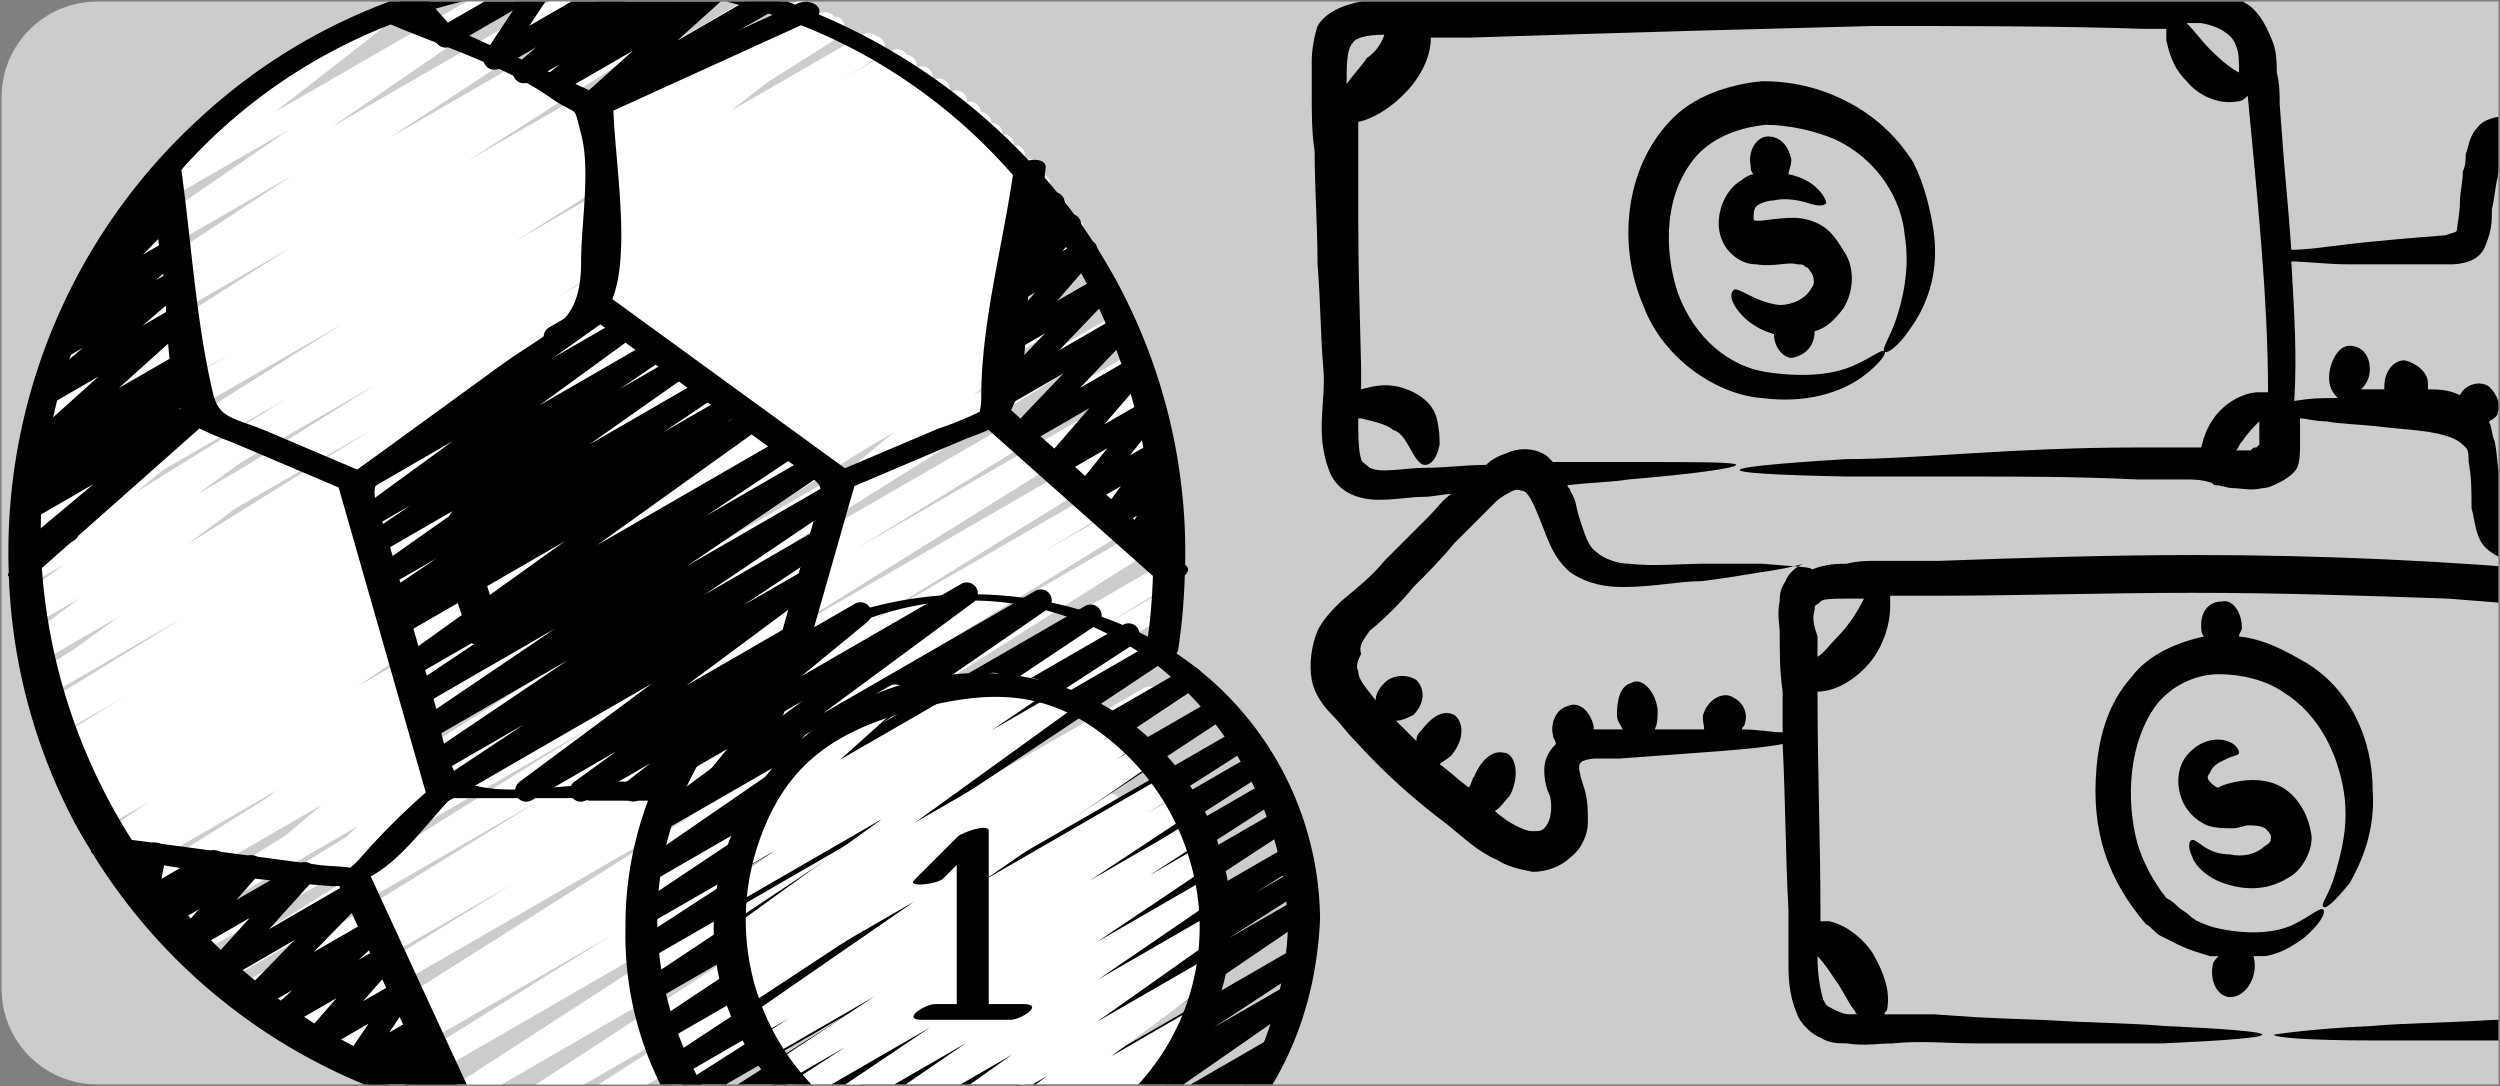
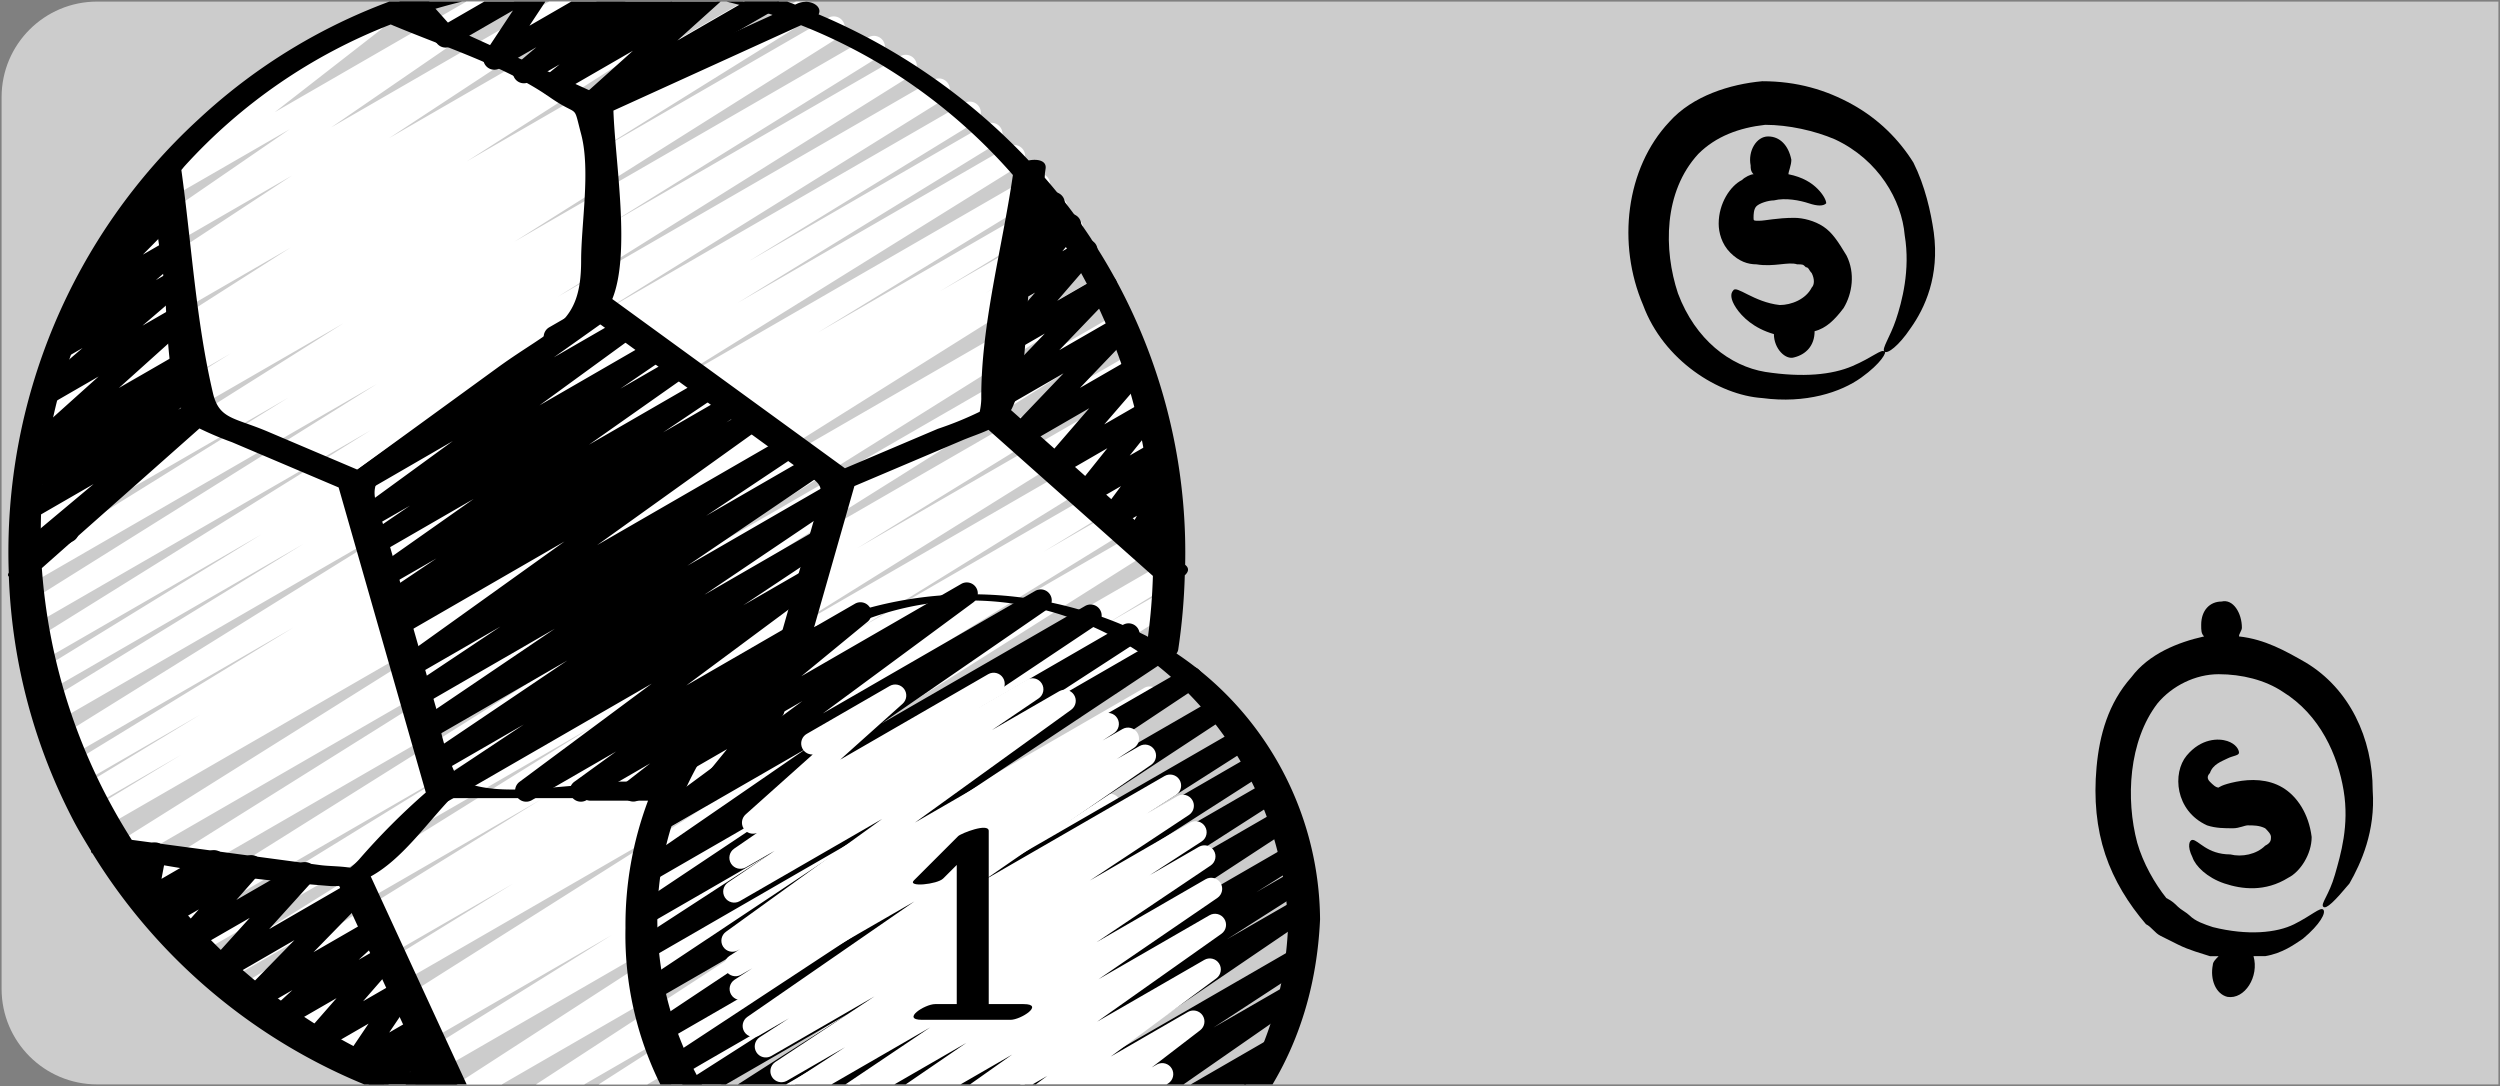
<svg xmlns="http://www.w3.org/2000/svg" fill="none" viewBox="0 0 785 341">
  <rect x="0" y="0" width="785" height="341" fill="#808080" stroke="none" />
  <g clip-path="url(#a)">
    <path fill="#fff" fill-opacity=".6" d="M.5 30.5c0-16.569 13.431-30 30-30h754v340h-754c-16.569 0-30-13.431-30-30v-280Z" />
    <g clip-path="url(#b)">
      <path fill="#fff" d="M177.128 355.066c-1.543.003-2.902-1.013-3.337-2.489-.435-1.48.159-3.067 1.457-3.899l53.461-34.3-66.764 38.545c-1.626.921-3.689.394-4.667-1.197-.981-1.591-.524-3.674 1.032-4.705l93.357-60.859-108.75 62.805c-1.619.882-3.648.336-4.61-1.238-.965-1.575-.524-3.626.997-4.671l109.734-71.078-123.348 71.218c-1.629.883-3.667.327-4.623-1.261-.956-1.59-.492-3.651 1.051-4.676l69.977-43.657-77.835 44.962c-1.639.904-3.702.346-4.658-1.264-.959-1.61-.464-3.686 1.114-4.696l22.117-13.532-26.549 15.329c-1.632.895-3.676.346-4.638-1.244-.963-1.591-.499-3.658 1.05-4.687l117.434-74.288-126.927 73.282c-1.635.889-3.68.327-4.632-1.27-.953-1.597-.476-3.661 1.079-4.68l71.441-44.044-76.073 43.891c-1.648.978-3.775.439-4.753-1.209-.981-1.648-.438-3.775 1.21-4.756l39.728-24.276-43.259 24.971c-1.638.921-3.715.371-4.68-1.241-.965-1.617-.467-3.706 1.121-4.712l95.453-59.093-100.571 58.061c-1.635.898-3.686.346-4.648-1.254-.959-1.6-.479-3.674 1.083-4.69l120.38-75.047-125.345 72.371c-1.645.978-3.775.441-4.756-1.203-.978-1.648-.441-3.776 1.203-4.757l90.243-55.568-93.897 54.209c-1.632.915-3.699.369-4.664-1.235-.968-1.603-.486-3.686 1.086-4.702l141.145-88.563-145.577 84.048c-1.629.883-3.667.327-4.623-1.263-.956-1.588-.492-3.648 1.051-4.674l141.062-88.392-145.085 83.76c-1.641.987-3.772.457-4.763-1.184-.987-1.642-.457-3.772 1.184-4.763l145.653-91.408-148.65 85.804c-1.645.918-3.718.356-4.674-1.267-.956-1.619-.445-3.708 1.149-4.705l29.054-17.615L27.9 253.746c-1.648.974-3.775.428-4.75-1.223-.975-1.648-.429-3.775 1.219-4.75l38.538-23.402-38.579 22.272c-1.638.905-3.699.346-4.658-1.26-.956-1.61-.464-3.69 1.114-4.699l71.364-43.66-71.307 41.164c-1.635.902-3.689.346-4.648-1.254-.959-1.6-.483-3.673 1.083-4.689l120.266-74.819-120.189 69.396c-1.645.978-3.775.441-4.756-1.204-.981-1.647-.441-3.775 1.203-4.756l81.483-50.076-80.803 46.638c-1.635.886-3.677.324-4.629-1.273-.953-1.598-.476-3.661 1.079-4.68l71.196-43.695-69.602 40.186c-1.638.943-3.731.403-4.705-1.219-.972-1.619-.47-3.721 1.133-4.724L116.52 135.033 10.99 195.954c-1.632.918-3.696.372-4.664-1.235-.965-1.603-.486-3.683 1.086-4.702l111.01-69.504L9.396 183.458c-1.645.99-3.778.46-4.769-1.185-.991-1.641-.46-3.778 1.184-4.765l84.722-52.645-81.15 46.866c-1.626.848-3.629.286-4.575-1.286-.946-1.568-.508-3.603 1.003-4.645l102.082-64.316-97.479 56.277c-1.641.988-3.775.454-4.763-1.187-.984-1.645-.451-3.775 1.191-4.763l65.621-40.846-60.842 35.125c-1.632.87-3.658.308-4.61-1.28-.949-1.587-.486-3.638 1.054-4.664l36.192-22.39-30.188 17.422c-1.632.933-3.712.396-4.686-1.213-.975-1.61-.489-3.702 1.095-4.715l80.781-51.527-73.346 42.364c-1.635.898-3.689.346-4.648-1.254-.959-1.601-.483-3.674 1.083-4.69l11.179-6.937-3.467 1.978c-1.622.924-3.686.394-4.667-1.197-.978-1.591-.524-3.67 1.032-4.705l73.237-48.149-60.795 35.128c-1.607.886-3.626.365-4.604-1.184-.981-1.553-.581-3.597.908-4.667l63.811-43.843-44.688 25.762c-1.578.911-3.594.448-4.613-1.064-1.019-1.511-.695-3.553.743-4.674L79.878 31.458c-1.473-.191-2.664-1.302-2.956-2.759-.292-1.457.378-2.94 1.667-3.686l37.188-21.501c1.578-.911 3.594-.448 4.614 1.064 1.019 1.511.695 3.553-.743 4.674L86.266 35.224l77.787-44.888c1.61-.921 3.664-.41 4.655 1.159.99 1.572.568 3.645-.959 4.702l-63.767 43.812 87.751-50.666c1.629-.975 3.737-.46 4.734 1.156.997 1.616.511 3.731-1.093 4.747l-73.228 48.142 90.431-52.206c1.632-.899 3.686-.346 4.645 1.254.962 1.6.482 3.674-1.08 4.689l-11.23 6.937 18.726-10.82c1.629-.911 3.686-.368 4.655 1.226.971 1.597.505 3.67-1.054 4.699L146.534 50.692l92.439-53.372c1.632-.873 3.661-.311 4.611 1.276.949 1.587.485 3.642-1.051 4.667L206.106 25.797 249.584.696c1.645-.984 3.775-.451 4.763 1.191.987 1.645.454 3.775-1.191 4.763l-65.487 40.761L260.1 5.595c1.635-.917 3.699-.368 4.667 1.235.965 1.603.486 3.683-1.089 4.702L161.485 75.917 272.73 11.691c1.635-.902 3.689-.346 4.648 1.254.959 1.6.483 3.674-1.083 4.689l-84.604 52.568L282.62 17.704c1.642-.988 3.775-.46 4.763 1.181.987 1.641.46 3.775-1.182 4.762L175.172 93.158l117.951-68.094c1.632-.902 3.686-.346 4.645 1.254.962 1.6.483 3.67-1.08 4.689L189.18 97.952l113.557-65.557a3.461 3.461 0 0 1 3.467-.048c1.079.603 1.759 1.74 1.775 2.978a3.471 3.471 0 0 1-1.693 3.026l-71.113 43.64 74.374-42.939c1.645-.981 3.772-.441 4.753 1.203.981 1.645.441 3.775-1.203 4.753l-81.578 50.149L316.65 46.009c1.641-.984 3.772-.451 4.756 1.194.984 1.641.451 3.772-1.191 4.756l-120.326 74.854 124.679-71.981c1.642-.908 3.702-.349 4.661 1.26.956 1.61.464 3.689-1.114 4.696l-71.336 43.64 73.317-42.307c1.641-.892 3.692-.327 4.642 1.28.952 1.607.46 3.677-1.112 4.683l-38.528 23.403 39.84-23c1.641-.892 3.692-.327 4.641 1.28.95 1.607.461 3.677-1.111 4.686l-29.13 17.65 29.679-17.129c1.639-.946 3.731-.403 4.706 1.216.971 1.622.47 3.724-1.134 4.728L196.978 172.304l148.516-85.741c1.636-.914 3.699-.368 4.668 1.235.965 1.603.485 3.686-1.089 4.702L208.116 180.835l142.982-82.537c1.642-.988 3.775-.457 4.763 1.184.987 1.642.457 3.772-1.184 4.76L213.45 192.827l142.385-82.197c1.632-.861 3.655-.292 4.598 1.295.943 1.584.482 3.632-1.051 4.658l-90.278 55.597 89.894-51.902c1.635-.898 3.689-.346 4.648 1.255.959 1.6.482 3.673-1.083 4.689l-120.405 75.095 119.532-69.005c1.635-.899 3.686-.346 4.648 1.254.959 1.6.48 3.673-1.082 4.689l-95.32 59.011 94.056-54.293c1.638-.908 3.702-.349 4.661 1.261.955 1.609.463 3.689-1.115 4.696l-39.957 24.387 37.071-21.397c1.639-.924 3.715-.371 4.677 1.242.965 1.613.47 3.702-1.117 4.708l-71.311 43.974 68.513-39.535c1.632-.933 3.712-.394 4.687 1.216.974 1.607.489 3.699-1.093 4.715l-117.446 74.257 114.221-65.942c1.638-.905 3.702-.346 4.657 1.264.959 1.61.464 3.686-1.114 4.696l-22.193 13.56 17.583-10.1c1.635-.946 3.73-.403 4.702 1.22.975 1.619.47 3.721-1.13 4.724L298.4 235.477l64.928-37.487c1.626-.928 3.696-.394 4.674 1.203.978 1.6.508 3.686-1.061 4.712L257.188 274.97l102.083-58.956c1.625-.946 3.711-.422 4.699 1.184.984 1.604.508 3.702-1.073 4.725l-93.329 60.829 83.731-48.336c1.635-1 3.768-.482 4.768 1.153.997 1.638.48 3.772-1.155 4.769L303.4 274.685l43.383-25.038c1.617-.883 3.639-.35 4.611 1.213.968 1.562.552 3.61-.953 4.667l-59.156 39.535 43.5-25.162c1.607-.911 3.645-.406 4.636 1.149.993 1.559.593 3.62-.912 4.69l-38.874 27.051 16.646-9.586c1.648-.863 3.68-.273 4.61 1.337.931 1.61.426 3.664-1.143 4.661l-87.537 50.549c-1.604.889-3.62.375-4.604-1.172-.984-1.546-.597-3.59.886-4.667l38.843-27.051-64.907 37.456c-1.616.879-3.638.349-4.607-1.213-.971-1.565-.555-3.613.953-4.671l59.175-39.535-79.089 45.701c-.527.305-1.127.467-1.733.467Z" />
-       <path fill="#fff" d="M101.15 278.057c-1.422-.004-2.699-.874-3.219-2.198a3.463 3.463 0 0 1 .854-3.803l13.471-12.56-27.267 15.738c-1.553.873-3.518.425-4.54-1.035-1.022-1.461-.771-3.458.581-4.62l20.114-16.91-34.798 20.117c-1.581.905-3.594.435-4.607-1.079-1.016-1.515-.683-3.556.759-4.671l24.6-18.958-38.687 22.292c-1.61.956-3.689.463-4.696-1.118-1.006-1.581-.575-3.673.972-4.727l15.951-11.176-25.517 14.748c-1.61.904-3.651.387-4.636-1.182-.984-1.565-.565-3.629.953-4.686l15.634-10.661-15.7 9.064c-1.6.918-3.635.426-4.639-1.121-1-1.546-.619-3.606.87-4.689l38.351-27.778-39.897 23.025c-1.616.908-3.661.381-4.639-1.191-.981-1.574-.549-3.638.978-4.689l5.89-3.928-5.55 3.204c-1.594.914-3.619.429-4.626-1.108-1.003-1.534-.641-3.588.832-4.683l45.542-33.576-45.958 26.53c-1.597.918-3.635.426-4.636-1.12-1.003-1.55-.622-3.607.87-4.693l41.932-30.391-41.862 24.149c-1.6.934-3.645.448-4.655-1.102-1.01-1.549-.625-3.619.873-4.702l39.249-28.645-38.036 21.965c-1.584.908-3.604.432-4.613-1.095-1.01-1.524-.664-3.569.794-4.674l35.211-26.587-33.118 19.129c-1.591.898-3.61.406-4.61-1.127-.997-1.531-.635-3.575.832-4.671l19.418-14.233-16.805 9.677c-1.556.892-3.537.448-4.566-1.022-1.029-1.47-.765-3.483.606-4.639L52.814 137.02c-.238-1.425.432-2.854 1.686-3.578l8.484-4.855c1.556-.892 3.537-.45 4.566 1.023 1.029 1.47.765 3.48-.606 4.638l-26.829 22.527 37.801-21.812c1.591-.892 3.6-.4 4.597 1.127 1 1.524.644 3.562-.81 4.664l-19.421 14.23L88.882 139.63c1.587-.93 3.626-.46 4.642 1.073 1.019 1.534.66 3.597-.813 4.696l-35.195 26.565 45.53-26.286c1.597-.933 3.645-.447 4.651 1.102 1.01 1.55.625 3.62-.873 4.702l-39.284 28.661 43.64-25.2c1.597-.918 3.635-.422 4.635 1.124 1.004 1.546.623 3.607-.869 4.689l-41.955 30.407 41.713-24.06c1.591-.911 3.62-.425 4.623 1.108 1.006 1.534.641 3.588-.829 4.683l-45.52 33.563 45.478-26.254c1.619-.92 3.677-.397 4.661 1.188.981 1.581.537 3.66-1.007 4.702l-5.848 3.899 4.296-2.477c1.597-.917 3.632-.425 4.635 1.121 1.001 1.546.62 3.607-.87 4.693l-38.357 27.784 37.942-21.904c1.612-.908 3.651-.388 4.635 1.178.984 1.568.565 3.632-.952 4.689l-15.663 10.668 14.329-8.268c1.607-.911 3.645-.403 4.635 1.153.994 1.556.594 3.616-.911 4.686l-15.973 11.189 14.706-8.496c1.578-.908 3.595-.435 4.607 1.079 1.013 1.515.683 3.553-.758 4.671l-24.588 18.948 23.867-13.808c1.556-.892 3.537-.451 4.565 1.019 1.029 1.47.766 3.483-.606 4.639l-20.114 16.903 19.422-11.201c1.53-.902 3.492-.502 4.55.927 1.054 1.429.86 3.423-.451 4.623l-13.478 12.579.638-.359c1.648-.863 3.68-.273 4.61 1.337.93 1.61.426 3.664-1.143 4.661l-26.924 15.564c-.533.314-1.143.473-1.762.467ZM271.371 151.4c-1.464 0-2.772-.918-3.264-2.296-.495-1.378-.073-2.918 1.057-3.848l11.399-9.414-22.286 12.888c-1.59.904-3.61.419-4.613-1.112-1.003-1.527-.648-3.572.813-4.673l10.985-8.144-14.69 8.483c-1.6.915-3.639.416-4.636-1.136-.997-1.553-.606-3.61.889-4.69l9.017-6.407-12.331 7.109c-1.601.889-3.617.384-4.607-1.159-.988-1.54-.607-3.584.87-4.667l16.459-11.668-20.511 11.839c-1.597.908-3.622.416-4.622-1.124-1.001-1.54-.629-3.591.85-4.68l34.081-24.809-40.38 23.304c-1.603.886-3.622.375-4.607-1.171-.984-1.546-.593-3.591.889-4.671l32.538-22.713-38.011 21.917c-1.604.911-3.642.406-4.633-1.15-.993-1.559-.593-3.619.908-4.689l34.757-24.324-40.408 23.365c-1.613.924-3.664.409-4.655-1.159-.99-1.572-.568-3.642.959-4.702l28.235-19.349L198.8 105.61c-1.609.921-3.664.41-4.654-1.162-.991-1.569-.569-3.642.959-4.699l29.505-20.241-34.401 19.866c-1.604.915-3.639.413-4.636-1.137-.997-1.552-.606-3.613.889-4.689l42.31-30.213-39.3 22.673c-1.613.908-3.654.387-4.635-1.178-.985-1.568-.565-3.632.952-4.689l17.339-11.833-13.656 7.893c-1.606.924-3.657.419-4.651-1.146-.997-1.565-.584-3.635.933-4.699l18.866-13.179-15.148 8.741c-1.575.892-3.575.422-4.588-1.079-1.013-1.505-.698-3.534.724-4.658l31.963-24.914-28.099 16.224c-1.416.81-3.203.521-4.296-.692-1.092-1.21-1.19-3.019-.241-4.343l6.674-9.163-2.137 1.229c-1.648.86-3.68.27-4.61-1.34-.93-1.607-.425-3.664 1.143-4.661l16.307-9.404c1.416-.81 3.203-.521 4.296.689 1.092 1.213 1.19 3.023.238 4.347l-6.665 9.147 57.195-33.042c1.578-.914 3.591-.451 4.61 1.06 1.022 1.511.695 3.556-.74 4.677l-31.963 24.946 41.713-24.085c1.61-.924 3.658-.419 4.652 1.146.997 1.565.584 3.635-.934 4.699l-18.859 13.179 24.2-13.976c1.609-.873 3.619-.346 4.591 1.203.974 1.549.578 3.588-.908 4.658l-17.39 11.852 21.371-12.332c1.6-.914 3.639-.413 4.636 1.137.997 1.553.606 3.613-.889 4.689l-42.31 30.201 49.349-28.48c1.612-.921 3.664-.41 4.654 1.159.991 1.572.568 3.645-.959 4.702l-29.53 20.253 33.442-19.304c1.61-.895 3.638-.375 4.623 1.184.981 1.559.571 3.613-.931 4.677l-28.203 19.339 31.607-18.272c1.607-.908 3.642-.403 4.635 1.153.994 1.556.594 3.616-.911 4.689l-34.753 24.324 38.938-22.473c1.603-.889 3.619-.375 4.604 1.172.984 1.546.597 3.591-.889 4.67l-32.535 22.714 27.245-15.732c1.594-.908 3.62-.413 4.623 1.127 1 1.537.625 3.591-.851 4.68l-34.068 24.838 28.283-16.329c1.604-.924 3.655-.425 4.651 1.133 1.001 1.559.597 3.629-.911 4.699L304.81 94.894l11.179-6.452c1.6-.905 3.626-.403 4.623 1.14.994 1.543.613 3.594-.87 4.68l-9.017 6.423 3.877-2.242c1.59-.905 3.61-.419 4.613 1.111 1.003 1.527.648 3.572-.813 4.674l-10.998 8.15 5.709-3.296c1.562-.92 3.572-.482 4.61 1.01 1.035 1.489.746 3.527-.664 4.67l-11.398 9.398 5.813-3.349a3.472 3.472 0 0 1 3.55-.102c1.114.623 1.797 1.804 1.778 3.077a3.465 3.465 0 0 1-1.86 3.026l-41.831 24.149c-.53.298-1.13.45-1.74.438Z" />
      <path fill="#000" d="M362.198 177.943a3.471 3.471 0 0 1-2.896-1.572 3.474 3.474 0 0 1-.276-3.283l.499-1.124-1.108.632c-1.353.778-3.055.559-4.166-.537-1.111-1.095-1.352-2.797-.594-4.159l3.337-5.937-6.394 3.689c-1.423.819-3.226.531-4.318-.695-1.092-1.222-1.178-3.045-.203-4.366l5.902-7.943-9.712 5.619c-1.442.835-3.277.524-4.366-.74-1.089-1.266-1.121-3.124-.079-4.429l9.896-12.366-15.259 8.823c-1.464.845-3.324.508-4.404-.797-1.076-1.305-1.057-3.194.051-4.473l13.926-16.107-20.412 11.792c-1.493.851-3.385.482-4.449-.87-1.06-1.353-.971-3.28.21-4.528l16.558-17.338-18.806 10.849c-1.492.86-3.394.495-4.461-.861-1.063-1.356-.971-3.289.219-4.537l17.164-17.942-10.48 6.039c-1.464.845-3.325.508-4.404-.794-1.076-1.305-1.057-3.197.051-4.476l11.789-13.637-5.201 2.997c-1.457.829-3.299.495-4.375-.791-1.077-1.286-1.077-3.159-.003-4.445l5.321-6.312c-1.41.422-2.934-.089-3.801-1.276-.866-1.191-.889-2.797-.057-4.01l3.636-5.293a3.55 3.55 0 0 1-1.34-.603 3.465 3.465 0 0 1-1.308-3.572l2.397-10.401-.165-.257a3.461 3.461 0 0 1-.353-2.635c.235-.889.816-1.648 1.616-2.111l1.385-.791a3.529 3.529 0 0 1 3.803.209 3.471 3.471 0 0 1 1.318 3.572l-1.429 6.166 2.696-1.553c1.403-.81 3.181-.54 4.28.651 1.098 1.187 1.228 2.978.314 4.315l-2.464 3.591 3.045-1.753c1.457-.829 3.299-.498 4.375.784 1.076 1.286 1.08 3.156.01 4.445l-5.153 6.102 5.851-3.369c1.467-.845 3.328-.508 4.404.794 1.079 1.305 1.057 3.197-.048 4.477l-11.789 13.643 13.628-7.864c1.495-.864 3.394-.498 4.46.857 1.067 1.356.975 3.289-.215 4.537l-17.244 17.977 18.812-10.846c1.492-.854 3.384-.483 4.448.87 1.061 1.352.972 3.276-.209 4.524l-16.552 17.301 17.209-9.935c1.467-.841 3.327-.505 4.404.797 1.076 1.305 1.057 3.194-.048 4.477l-13.935 16.116 13.436-7.747c1.442-.825 3.271-.511 4.353.749 1.086 1.264 1.121 3.118.086 4.42l-9.89 12.36 8.322-4.794c1.422-.819 3.225-.524 4.318.702 1.092 1.225 1.174 3.048.196 4.368l-5.896 7.941 2.839-1.635c1.352-.778 3.054-.553 4.162.543 1.112 1.095 1.35 2.797.588 4.159l-3.385 6.02a3.518 3.518 0 0 1 3.502.695c1.121 1.007 1.464 2.62.848 3.994l-1.388 3.093c.75.279 1.378.816 1.775 1.511.953 1.657.384 3.775-1.27 4.731l-5.4 3.121c-.531.301-1.128.457-1.734.451ZM185.684 35.792c-1.435 0-2.724-.886-3.235-2.226a3.469 3.469 0 0 1 .921-3.823l15.37-13.808-23.765 13.719c-1.565.873-3.543.41-4.553-1.076-1.013-1.483-.724-3.493.664-4.632l4.654-3.737-9.468 5.464c-1.555.918-3.552.486-4.594-.987-1.041-1.473-.778-3.499.607-4.658l6.143-5.223-11.477 6.623c-1.394.806-3.159.546-4.261-.625-1.102-1.175-1.254-2.95-.365-4.293l8.753-13.227-19.421 11.195c-1.423.819-3.223.53-4.315-.692l-7.131-7.963-3.35 1.94c-1.66.959-3.784.387-4.743-1.273-.959-1.664-.387-3.788 1.276-4.747l5.791-3.334c1.423-.819 3.223-.53 4.315.692l7.15 7.991 29.709-17.154c1.39-.803 3.156-.546 4.257.629 1.105 1.172 1.254 2.946.369 4.289l-8.747 13.233 31.778-18.352c1.556-.902 3.54-.467 4.575 1.003 1.032 1.467.778 3.48-.593 4.642l-6.15 5.223 16.43-9.48c1.569-.892 3.559-.432 4.575 1.06 1.019 1.489.724 3.511-.676 4.648l-4.648 3.718 12.484-7.214c1.524-.819 3.419-.387 4.442 1.01 1.019 1.397.854 3.334-.391 4.537L212.7 12.723l26.537-15.313c1.076-.683 2.438-.724 3.55-.102 1.114.622 1.797 1.8 1.778 3.077-.016 1.273-.731 2.435-1.861 3.026l-55.286 31.902a3.364 3.364 0 0 1-1.734.479ZM141.387 349.481c-.48.01-.953-.086-1.388-.276-1.003-.426-1.749-1.302-2.013-2.359l-1.054-4.251-4.791 2.775c-1.257.723-2.835.587-3.949-.34a3.463 3.463 0 0 1-1.051-3.823l1.676-4.683-8.509 4.905c-1.464.835-3.315.499-4.391-.797-1.073-1.295-1.064-3.178.029-4.46l.546-.632-3.836 2.206c-1.397.8-3.159.534-4.257-.644-1.099-1.178-1.242-2.956-.346-4.296l7.677-11.395-16.285 9.398c-1.47.854-3.34.518-4.42-.794-1.079-1.311-1.048-3.213.07-4.489l10.592-12.119-17.653 10.188c-1.527.842-3.438.42-4.467-.987-1.032-1.407-.857-3.359.403-4.559l7.845-7.16-11.792 6.798c-1.499.867-3.407.492-4.47-.873-1.064-1.369-.956-3.309.254-4.55l16.646-17.069-23.527 13.608c-1.48.851-3.356.502-4.429-.825-1.07-1.328-1.019-3.236.121-4.502l13.805-15.26-18.999 10.938c-1.467.845-3.331.502-4.407-.806-1.073-1.308-1.048-3.201.067-4.48l7.344-8.322-10.487 6.049c-1.489.863-3.385.501-4.455-.845-1.07-1.349-.987-3.276.187-4.531l1.035-1.101-1.048.603c-1.171.67-2.626.603-3.727-.175-1.102-.778-1.654-2.127-1.413-3.454l1.387-7.344-2.899 1.67a3.338 3.338 0 0 1-2.934.251c-.968-.349-1.73-1.114-2.08-2.083l-1.299-3.673c-1.511-.124-2.765-1.216-3.102-2.696-.333-1.479.333-3.003 1.645-3.762l1.813-1.048a3.472 3.472 0 0 1 2.934-.241 3.456 3.456 0 0 1 2.08 2.079l1.095 3.08 5.798-3.343a3.467 3.467 0 0 1 3.727.175c1.105.777 1.654 2.124 1.413 3.451l-1.387 7.347 14.748-8.538c1.489-.873 3.394-.517 4.467.832 1.073 1.353.991 3.289-.197 4.543l-1.032 1.102 8.515-4.918c1.47-.841 3.334-.502 4.407.806 1.076 1.309 1.048 3.204-.064 4.48l-7.344 8.322L94 271.16c1.476-.85 3.356-.501 4.429.826 1.07 1.327 1.019 3.235-.121 4.502l-13.795 15.259 26.356-15.259c1.502-.876 3.419-.505 4.486.867 1.067 1.375.953 3.327-.27 4.565l-16.646 17.069 18.034-10.404c1.527-.842 3.438-.416 4.47.987 1.029 1.407.854 3.359-.406 4.563l-7.916 7.245 7.63-4.432c1.47-.851 3.34-.515 4.419.797 1.08 1.311 1.051 3.213-.069 4.489l-10.592 12.151 11.271-6.506c1.397-.8 3.162-.533 4.261.645 1.098 1.178 1.241 2.956.346 4.296l-7.68 11.395 8.378-4.855c1.464-.845 3.325-.514 4.404.784 1.08 1.302 1.064 3.188-.032 4.474l-.695.832a3.461 3.461 0 0 1 3.543.908c.912.952 1.207 2.34.759 3.578l-1.673 4.683.597-.349a3.471 3.471 0 0 1 5.105 2.165l1.337 5.417c1.305.416 2.242 1.562 2.394 2.924.149 1.362-.518 2.683-1.699 3.375l-1.47.851c-.536.317-1.146.482-1.768.479ZM7.453 178.346c-1.454-.003-2.753-.918-3.248-2.286-.498-1.369-.086-2.902 1.029-3.839l24.159-20.231-19.38 11.195c-1.584.908-3.604.429-4.613-1.095-1.01-1.524-.664-3.572.794-4.677l7.29-5.48-2.775 1.581c-1.594.937-3.642.457-4.655-1.086-1.016-1.546-.638-3.616.854-4.705l3.813-2.816c-1.505.2-2.962-.607-3.6-1.984-.635-1.378-.302-3.01.826-4.03l23.022-20.681-15.037 8.683c-1.549.88-3.511.441-4.54-1.013-1.029-1.454-.791-3.448.552-4.619l13.983-11.992-4.959 2.864c-1.549.892-3.518.46-4.553-.994-1.035-1.457-.797-3.461.549-4.629l8.623-7.471c-1.527.572-3.245.006-4.131-1.362-.886-1.369-.702-3.169.448-4.324l12.63-12.805a3.468 3.468 0 0 1-2.924-2.089c-.508-1.184-.318-2.556.495-3.556l13.437-16.646c-.276-1.451.397-2.918 1.676-3.654l2.985-1.727c1.445-.835 3.28-.521 4.366.749 1.086 1.27 1.114 3.131.067 4.432l-5.41 6.699 2.477-1.429c1.505-.892 3.438-.521 4.508.864 1.07 1.384.94 3.346-.298 4.582L44.861 79.953l8.487-4.902c1.546-.873 3.502-.438 4.531 1.006 1.029 1.445.803 3.435-.527 4.61l-8.42 7.303 5.791-3.334c1.549-.879 3.511-.441 4.54 1.013 1.029 1.451.791 3.448-.552 4.62l-13.97 11.992 11.541-6.667c1.527-.819 3.423-.387 4.442 1.013 1.022 1.397.854 3.334-.391 4.537l-23.035 20.71 21.003-12.125c1.594-.933 3.642-.457 4.658 1.089 1.013 1.546.638 3.613-.857 4.702l-2.289 1.692c1.613-.65 3.458-.012 4.318 1.499.86 1.508.47 3.423-.911 4.474l-7.268 5.473 4.667-2.692c1.556-.876 3.524-.429 4.546 1.035 1.022 1.464.765 3.467-.594 4.626l-40.192 33.61c.873 1.651.283 3.693-1.333 4.626L9.174 177.86a3.424 3.424 0 0 1-1.721.486ZM139.361 251.809c-1.527 0-2.876-1-3.318-2.464-.441-1.46.124-3.042 1.397-3.889l27.048-17.977-26.105 15.072c-1.613.895-3.645.368-4.622-1.197-.978-1.566-.559-3.62.952-4.677l43.434-29.289-42.774 24.688c-1.612.886-3.632.359-4.606-1.197-.975-1.559-.569-3.603.93-4.67l42.516-28.791-41.849 24.165c-1.623.921-3.68.4-4.661-1.184-.985-1.585-.54-3.661 1.003-4.703l28.438-18.964-27.374 15.799c-1.601.905-3.626.406-4.623-1.14-.994-1.543-.613-3.594.87-4.677l51.241-36.693-51.213 29.562c-1.628.975-3.737.461-4.734-1.155-.997-1.613-.511-3.731 1.093-4.747l3.965-2.6-2.372 1.387c-1.619.937-3.689.423-4.679-1.165-.991-1.587-.543-3.677 1.009-4.718l16.739-11.255-15.428 8.871c-1.606.936-3.667.441-4.67-1.128-1.003-1.568-.587-3.651.94-4.714l30.829-21.702-30.032 17.339c-1.61.895-3.639.378-4.62-1.181-.981-1.559-.571-3.613.93-4.68l13.713-9.357-12.354 7.084c-1.59.898-3.61.406-4.61-1.127-.997-1.534-.635-3.579.832-4.674l29.601-21.577-28.88 16.716c-1.604.927-3.655.426-4.652-1.133-1-1.559-.596-3.629.912-4.699l61.147-43.406a3.475 3.475 0 0 1 1.727-3.184l14.9-8.592c1.6-.892 3.617-.384 4.604 1.156.991 1.543.61 3.588-.867 4.67l-17.186 12.199 21.326-12.31c1.597-.933 3.645-.448 4.655 1.102 1.01 1.549.625 3.62-.873 4.702l-29.604 21.571 35.373-20.431c1.616-.94 3.683-.429 4.677 1.153.993 1.581.558 3.664-.985 4.714l-13.687 9.341 17.243-9.953c1.604-.899 3.629-.394 4.62 1.155.991 1.55.603 3.601-.889 4.68l-30.842 21.714 36.274-20.952c1.613-.895 3.645-.368 4.623 1.197.975 1.566.559 3.62-.952 4.677l-16.647 11.201 20.336-11.741c1.622-.924 3.686-.393 4.667 1.197.978 1.591.521 3.671-1.035 4.706l-4.089 2.689 6.851-3.959c1.601-.905 3.626-.404 4.62 1.139.997 1.543.616 3.598-.867 4.68l-51.203 36.684 59.055-34.09c1.619-.92 3.677-.397 4.661 1.185.981 1.584.536 3.66-1.007 4.705l-28.479 18.996 32.924-19.006c1.61-.882 3.633-.355 4.607 1.201.975 1.558.569 3.603-.93 4.67l-42.504 28.823 45.085-26.042c1.62-.94 3.69-.425 4.68 1.162.991 1.591.543 3.677-1.013 4.718l-43.405 29.264 35.589-20.551c1.619-.921 3.679-.401 4.66 1.184.985 1.584.54 3.661-1.006 4.702l-27.048 17.986 19.885-11.471c1.591-.905 3.607-.419 4.613 1.108 1.004 1.53.648 3.575-.812 4.677l-41.567 30.858 32.661-18.866c1.597-.918 3.635-.426 4.635 1.121 1.004 1.546.623 3.606-.87 4.689l-13.1 9.49 5.792-3.337c1.574-.879 3.559-.403 4.565 1.096 1.007 1.495.699 3.514-.711 4.641l-7.49 5.817.181-.102c1.448-.835 3.283-.517 4.369.756 1.083 1.27 1.108 3.134.057 4.432l-8.852 10.875c1.699-.699 3.648.05 4.442 1.708.797 1.657.162 3.645-1.445 4.534l-15.779 9.106c-1.448.835-3.283.517-4.369-.753-1.083-1.273-1.108-3.137-.057-4.435l8.788-10.798-27.743 16.021c-1.578.895-3.575.425-4.588-1.077-1.013-1.505-.698-3.534.724-4.658l7.477-5.813-20.044 11.576c-1.6.918-3.635.426-4.638-1.121-1-1.546-.619-3.606.873-4.692l13.106-9.494-26.562 15.336c-1.59.882-3.591.39-4.588-1.127-.997-1.521-.65-3.553.794-4.658l41.545-30.858-63.548 36.684c-.53.311-1.133.473-1.746.47Z" />
      <path fill="#000" d="M313.868 396.465c-1.492 0-2.819-.956-3.292-2.372-.47-1.416.016-2.975 1.21-3.87l37.268-27.385-56.709 32.738c-1.607.898-3.632.387-4.62-1.169-.984-1.552-.587-3.606.908-4.676l48.448-33.681-61.687 35.608c-1.623.892-3.658.355-4.626-1.223-.972-1.574-.53-3.635 1-4.68l29.089-19.002-35.938 20.746c-1.612.904-3.651.387-4.635-1.182-.984-1.565-.565-3.629.952-4.689l68.301-46.469-78.114 45.081c-1.636.997-3.769.474-4.763-1.165-.997-1.635-.473-3.768 1.165-4.762l24.587-15.662-28.549 16.478c-1.638.99-3.772.466-4.759-1.175-.991-1.638-.467-3.772 1.174-4.759l14.066-8.865-16.501 9.522c-1.629.975-3.737.46-4.734-1.156-.997-1.613-.508-3.73 1.092-4.746l64.402-42.183-69.186 39.941c-1.632.959-3.731.429-4.715-1.187s-.492-3.725 1.108-4.734l48.419-31.093-50.883 29.372c-1.622.87-3.642.317-4.597-1.254-.959-1.575-.518-3.62 1-4.661l46.609-29.826-48.171 27.813c-1.632.959-3.731.428-4.715-1.188-.984-1.616-.492-3.724 1.108-4.733l45.139-28.848-45.777 26.419c-1.629.974-3.737.46-4.734-1.156-.994-1.613-.508-3.731 1.092-4.747l71.676-47.164-72.682 41.964c-1.616.905-3.658.381-4.639-1.194-.978-1.572-.549-3.639.978-4.69l75.927-50.542-75.949 43.85c-1.616.892-3.648.362-4.623-1.21-.972-1.572-.543-3.629.975-4.68l68.798-45.761-66.681 38.5c-1.622.892-3.661.355-4.629-1.223-.968-1.574-.527-3.635 1-4.68l41.428-26.917-38.361 22.145c-1.625 1.013-3.765.518-4.778-1.108-1.013-1.628-.518-3.765 1.108-4.781l52.879-35.303-47.856 27.626c-1.613.92-3.664.409-4.655-1.159-.99-1.572-.568-3.645.956-4.702l52.019-35.811-44.707 25.768c-1.591.892-3.6.4-4.597-1.127-1.001-1.527-.645-3.566.809-4.664l47.263-34.893-33.293 19.224c-1.562.889-3.543.439-4.569-1.041-1.022-1.476-.746-3.489.635-4.639l23.432-19.262c-1.534-.08-2.832-1.159-3.191-2.652-.359-1.492.308-3.041 1.635-3.813l31.871-18.386c1.562-.889 3.543-.435 4.565 1.041 1.026 1.477.75 3.493-.632 4.639l-20.786 17.091 50.222-28.991c1.59-.911 3.619-.425 4.623 1.108 1.006 1.534.641 3.588-.829 4.683l-47.254 34.887 66.729-38.516c1.607-.882 3.626-.365 4.604 1.188.981 1.549.584 3.597-.908 4.667l-51.984 35.817 63.858-36.871c1.623-.965 3.722-.454 4.719 1.149.996 1.604.527 3.709-1.055 4.741l-52.873 35.337 61.23-35.372c1.622-.893 3.658-.356 4.629 1.222.969 1.575.527 3.635-1 4.68L314.9 228.977l47.539-27.444c1.616-.892 3.652-.362 4.623 1.21.975 1.568.546 3.629-.975 4.676l-68.783 45.736 75.095-43.354c1.616-.909 3.661-.381 4.639 1.19.981 1.575.549 3.639-.978 4.69l-75.962 50.565 81.636-47.111c1.629-.975 3.737-.46 4.734 1.156.997 1.613.511 3.73-1.092 4.746l-71.66 47.165 75.6-43.647c1.622-.87 3.641-.317 4.6 1.254.956 1.572.518 3.62-1 4.661l-45.167 28.839 46.221-26.702c1.623-.87 3.642-.318 4.601 1.254.955 1.575.517 3.62-1 4.661l-46.533 29.826 47.384-27.356c1.628-.927 3.698-.394 4.676 1.207.975 1.6.505 3.686-1.063 4.708l-48.46 31.09 48.177-27.813c1.623-.924 3.686-.397 4.667 1.194.978 1.59.524 3.673-1.032 4.708l-64.331 42.142 64.074-36.995c1.629-.899 3.677-.35 4.639 1.241.962 1.594.498 3.661-1.054 4.686l-14.275 9.017 11.744-6.775c1.629-.911 3.687-.368 4.655 1.226.968 1.593.502 3.67-1.054 4.699l-24.527 15.611 21.812-12.554c1.61-.895 3.642-.375 4.623 1.184.981 1.559.572 3.613-.93 4.677l-68.307 46.469 63.992-36.941c1.054-.647 2.378-.686 3.467-.095a3.471 3.471 0 0 1 1.816 2.956c.035 1.238-.594 2.4-1.648 3.051l-29.041 18.967 24.142-13.912c1.607-.899 3.636-.385 4.62 1.168.987 1.556.587 3.607-.908 4.68l-48.454 33.687 39.535-22.841c1.591-.889 3.601-.397 4.598 1.127.997 1.527.644 3.565-.813 4.664l-37.246 27.384 23.092-13.332c1.578-.889 3.575-.409 4.584 1.096 1.007 1.508.683 3.537-.742 4.654l-20.114 15.469a3.466 3.466 0 0 1 1.66 3.003 3.463 3.463 0 0 1-1.736 2.96l-30.922 17.846c-1.578.889-3.575.413-4.584-1.095-1.007-1.505-.683-3.534.743-4.655l9.252-7.115-32.147 18.555c-.527.308-1.124.47-1.734.47Z" />
      <path fill="#fff" d="M297.685 368.674c-1.492 0-2.816-.956-3.289-2.372-.473-1.416.016-2.975 1.21-3.87l33.236-24.603-46.27 26.705c-1.603.924-3.651.425-4.651-1.134s-.597-3.629.914-4.702l38.999-27.568-48.044 27.743c-1.616.936-3.683.428-4.677-1.153-.994-1.581-.559-3.667.988-4.715l37.369-25.565-43.564 25.149c-1.619.937-3.689.423-4.68-1.165-.99-1.587-.543-3.676 1.01-4.718l35.858-24.114-39.484 22.797c-1.622.892-3.658.355-4.629-1.223-.968-1.575-.527-3.635 1-4.68l16.389-10.674-18.329 10.579c-1.619.892-3.651.359-4.626-1.21-.971-1.571-.543-3.629.978-4.68l31.21-20.64-32.493 18.767c-1.622.88-3.651.337-4.613-1.238-.965-1.575-.524-3.629.997-4.671l9.233-5.965-9.363 5.41c-1.61.908-3.648.397-4.636-1.165-.987-1.562-.578-3.623.931-4.69l52.45-36.246-52.892 30.518c-1.622.88-3.651.337-4.613-1.238-.965-1.575-.524-3.629.997-4.67l5.632-3.636-3.632 2.08c-1.622.883-3.651.337-4.613-1.238-.965-1.575-.524-3.626.997-4.671l3.413-2.213-.692.397c-1.6.918-3.635.423-4.639-1.124-1-1.546-.619-3.603.873-4.689l49.063-35.436-44.786 25.851c-1.61.882-3.629.358-4.604-1.201-.974-1.555-.568-3.603.931-4.667l14.681-9.966-9.017 5.182c-1.61.92-3.664.409-4.655-1.163-.99-1.568-.568-3.641.959-4.699l7.157-4.924c-1.556.591-3.315-.013-4.185-1.432-.87-1.422-.607-3.261.629-4.381l21.078-18.838c-1.6.07-3.038-.962-3.483-2.498-.444-1.534.216-3.175 1.604-3.972l26.057-15.043c1.54-.892 3.502-.47 4.543.968 1.042 1.442.826 3.435-.501 4.62l-19.587 17.542 46.472-26.836c1.61-.92 3.664-.409 4.655 1.163.991 1.568.568 3.641-.959 4.699l-6.804 4.679 15.259-8.807c1.616-.921 3.67-.403 4.658 1.175.984 1.575.552 3.651-.981 4.699l-14.656 9.941 21.126-12.195c1.597-.915 3.636-.423 4.636 1.123 1.003 1.547.619 3.607-.87 4.69l-49.079 35.436 58.769-33.937c1.632-1.001 3.769-.486 4.769 1.146 1 1.635.486 3.768-1.149 4.769l-3.468 2.254 6.29-3.626c1.626-.908 3.677-.372 4.648 1.216.975 1.587.521 3.658-1.025 4.693l-5.55 3.6 7.261-4.162c1.61-.908 3.648-.397 4.636 1.165.99 1.562.577 3.623-.931 4.689l-52.463 36.246 56.645-32.702c1.625-.908 3.676-.372 4.648 1.216.972 1.587.521 3.657-1.029 4.692l-9.245 5.966 9.648-5.55c1.62-.892 3.652-.359 4.626 1.21.972 1.571.543 3.629-.977 4.68l-31.211 20.647 31.55-18.212c1.626-.908 3.677-.371 4.648 1.216.975 1.588.521 3.658-1.025 4.693l-16.418 10.655 15.548-8.969c1.616-.921 3.673-.404 4.658 1.171.987 1.578.555 3.651-.981 4.702l-35.808 24.076 34.214-19.755c1.616-.936 3.683-.425 4.677 1.153.993 1.581.555 3.667-.988 4.715l-37.344 25.552 34.874-20.113c1.607-.924 3.654-.426 4.655 1.133.996 1.559.596 3.629-.915 4.699l-39.036 27.597 33.68-19.418c1.591-.905 3.61-.419 4.613 1.108 1.003 1.53.648 3.575-.813 4.677l-33.207 24.587 24.276-14.034c1.578-.885 3.575-.409 4.585 1.096 1.006 1.508.682 3.537-.743 4.654L361.614 335.2l1.721-.991c1.644-.863 3.68-.273 4.61 1.337.93 1.61.425 3.664-1.143 4.661l-47.733 27.565c-1.578.889-3.578.41-4.585-1.095-1.006-1.508-.682-3.537.743-4.655l15.259-11.709-31.067 17.929c-.53.295-1.127.445-1.734.432Z" />
      <path fill="#000" d="M2.779 181.057a179.522 179.522 0 0 0 20.406 76.835c1.686 3.191 3.55 6.242 5.394 9.274a.801.801 0 0 0 .473.813c24.765 40.215 64.265 69.164 110.073 80.67 1.515 1.867 4.071 2.521 6.296 1.61a198.46 198.46 0 0 0 69.504 2.842c51.756 71.44 194.586 46.713 199.574-64.434-.264-33.578-17.148-64.846-45.082-83.48.257-.317.438-.695.527-1.095a193.467 193.467 0 0 0 2.08-23.451c1.076-.955 1.47-2.079.317-3.121l-.2-.181c.956-44.65-14.808-88.045-44.202-121.668l.381-2.74c.356-2.495-2.524-3.115-5.312-2.546-18.548-19.729-41.021-35.36-65.973-45.879 1.387-2.569-2.838-5.118-6.737-3.343l-.629.283C185.513-23.444 112.777-9.477 62.399 37.402 22.655 73.87.859 125.908 2.751 179.816c-.346.549-.333.965.029 1.241Zm10.357-2.67 49.492-43.85a103.498 103.498 0 0 0 10.217 4.315l33.487 14.211c9.122 31.906 18.246 63.834 27.368 95.787a215.154 215.154 0 0 0-20.974 21.05c-.851.927-1.781 1.784-2.775 2.559-3.111-.508-6.794-.467-9.369-.813l-59.204-7.928a183.092 183.092 0 0 1-28.242-85.331Zm174.018-77.508 61.316 44.596c11.055 8.039 10.639 5.41 6.88 18.577-3.699 12.945-7.398 25.905-11.097 38.875-16.837 9.915-30.238 24.742-38.411 42.487h-16.389c-1.521.019-3.026.34-4.419.943-11.792.696-27.509 3.201-37.377-.142a15.338 15.338 0 0 0-3.581-.924c.146-.312 0-1.108-1.476-3.163a68.662 68.662 0 0 1-5.236-18.31l-15.259-53.406c-3.911-13.707-7.153-15.482-1.257-23.029 8.963-11.465 28.883-21.002 40.535-29.476a272.849 272.849 0 0 0 25.771-17.028ZM46.039 270.738c19.113 3.489 38.395 5.991 57.769 7.49.898.041 1.8.025 2.698-.048l27.966 60.62c-35.884-12.858-66.818-36.664-88.433-68.062Zm101.59 72.133a95338.018 95338.018 0 0 1-31.213-67.672c9.712-5.299 17.341-16.364 25.184-24.581h41.554c.692.55 1.559.832 2.441.797h17.888a111.242 111.242 0 0 0-7.083 39.98 105.6 105.6 0 0 0 14.713 56.054 176.107 176.107 0 0 1-63.456-4.613l-.028.035Zm256.8-51.476c-2.963 65.96-62.783 118.929-131.22 94.138-40.119-15.399-66.655-53.86-66.814-96.831 0-66.319 66.427-118.23 131.222-94.141a99.394 99.394 0 0 1 22.368 11.791c.333.648.946 1.105 1.664 1.236 26.222 19.996 41.967 50.803 42.808 83.772l-.028.035ZM255.62 196.977l12.659-44.349 33.623-14.262c2.991-1.27 5.902-2.19 8.483-3.397l51.626 45.866c-.188 6.347-.696 12.713-1.55 19.088-32.734-16.665-71.221-17.748-104.841-2.946Zm106.34-28.68-44.507-39.535c.063-.117.146-.21.2-.327 5.258-10.604 4.115-29.131 5.772-40.811l3.121-22.111c21.965 29.873 34.315 65.722 35.414 102.784ZM318.05 54.95c-3.315 22.771-10.106 47.453-9.925 70.329-.041 1.349-.21 2.692-.499 4.01-4.254 2.07-8.642 3.861-13.131 5.353l-29.185 12.389-73.05-53.13c5.848-14.37.908-42.878.355-59.169l58.906-26.813a171.509 171.509 0 0 1 24.33 11.887 173.943 173.943 0 0 1 42.199 35.144ZM242.568 4.677l-54.794 24.921-55.731-25.384a175.934 175.934 0 0 1 110.525.464ZM122.693 7.681c16.487 6.972 35.74 12.963 49.939 22.847 9.509 6.61 7.166 1.486 9.842 11.576 3.004 11.335 0 28.169 0 39.764 0 20.19-8.62 20.758-26.266 33.592l-44.002 32.001-28.096-11.923c-10.535-4.473-15.3-3.835-17.243-12.103-5.328-22.666-6.728-46.942-9.919-70.053.356-.394.644-.81 1.006-1.206A170.827 170.827 0 0 1 122.693 7.681ZM48.118 64.056a39020.335 39020.335 0 0 0 3.045 21.593c1.68 11.839.591 32.55 6.112 43.237.292.54.616 1.063.972 1.568l-45.396 40.227c-.87-38.541 11.589-76.203 35.268-106.625Z" />
-       <path fill="#000" d="M308.061 211.334c-37.662-.187-74.041 25.454-82.14 63.116-10.709 49.784 27.391 91.109 75.539 94.154.118 0 .331 0 .483.048l.321.035h.098c.334.044.667.06 1.003.047 40.672-2.19 78.086-28.137 82.906-71.161 2.133-22.063-5.137-44.002-20.028-60.42-14.891-16.418-36.017-25.794-58.182-25.819Zm-.263 152.539c-23.867-.431-46.101-12.201-59.877-31.696-13.777-19.491-17.45-44.38-9.891-67.021 8.408-25.234 24.026-35.623 49.426-42.433 25.663-6.874 44.097-5.801 64.373 12.484a75.959 75.959 0 0 1 22.053 35.912c6.099 21.311 2.159 44.24-10.703 62.293-12.862 18.053-33.245 29.264-55.381 30.461ZM147.489 201.193c.696 2.775 10.763.187 10.049-2.692-2.67-10.827-12.789-31.293-4.223-40.227 10.246-10.656 25.664-18.644 37.627-27.369 4.293-3.121-5.721-2.441-7.852-.889a407.926 407.926 0 0 0-39.611 28.804c-9.728 9.121 1.286 31.353 4.01 42.373Z" />
      <path fill="#000" d="M310.462 315.286v-54.362c0-2.683-8.732.762-9.598 1.623l-13.872 13.871c-2.264 2.27 7.309 1.283 9.154-.555l4.273-4.271v43.694h-6.769c-3.296 0-10.82 4.941-4.105 4.941h27.743c3.292 0 10.82-4.941 4.105-4.941h-10.931Z" />
    </g>
-     <path fill="#000" d="M850.904 90.307c-2.739-3.651-6.389-6.389-9.128-10.04-6.389-6.389-11.865-12.778-17.341-18.255-5.477-6.389-10.953-11.866-18.255-17.342-3.651-2.738-7.302-4.564-11.865-6.389-1.826-.913-4.564-1.825-7.302-1.825-2.738 0-7.302.913-9.128 3.651-2.738 2.738-2.738 6.389-3.65 8.214 0 1.825 0 3.651-.913 5.476 0 3.651-.913 6.389-.913 10.04 0 2.738-.913 7.302-.913 8.215 0 .913-.912.913-3.651 1.825-11.865.913-21.905 1.825-30.12 2.738-7.301.913-13.69 1.825-18.254 1.825-.913-13.691-1.826-20.08-3.651-45.636 0-3.651 0-6.389-.913-10.04 0-2.738 0-7.302-1.825-10.953-1.826-4.564-4.564-9.127-8.215-10.953-3.651-2.738-8.214-3.651-11.865-4.564-8.215-.913-15.517 0-21.906 0-27.381-.913-56.589-.913-86.709-.913-41.985.913-83.058 2.738-127.782 3.651-6.389 0-13.69.913-20.08.913-3.65 0-6.389 0-10.952.913-3.651.913-9.128 2.738-11.866 7.302-.912 2.738-1.825 7.302-1.825 10.953v10.04c0 6.389 0 12.778.913 18.255 0 11.866.912 23.731.912 35.596.913 10.953.913 21.905 1.826 32.858.912 10.04-2.738 20.08 1.825 31.945 2.738 7.302 10.04 9.127 15.517 9.127 5.476 0 10.04-.912 13.69-.912 3.651 0 6.39-.913 9.128-.913-2.738 1.825-4.564 4.564-7.302 7.302-4.564 4.563-9.127 9.127-13.691 13.691-3.651 4.563-8.215 8.214-13.691 12.778-2.738 2.738-5.476 5.476-7.302 9.127-1.825 4.564-2.738 10.04-1.825 15.516.913 4.564 3.651 8.215 6.389 10.953 2.738 2.738 4.564 5.477 7.302 8.215 9.127 10.04 18.254 18.254 29.207 26.469 4.564 3.651 9.127 8.214 15.516 10.953 2.739 1.825 6.389 2.738 10.953 3.65 4.564 0 9.127-1.825 11.866-4.563 3.65-2.738 5.476-7.302 5.476-10.953s0-6.389-.913-10.04c-.913-2.738-1.825-5.476-1.825-7.302 0-.912 0-.912.912-1.825 0 0 1.826-.913 4.564-.913h7.302c23.731-1.825 41.985-2.738 51.113-4.564.912 18.255.912 35.597 1.825 52.026v15.516c0 5.477 0 10.953 2.738 17.342.913 2.738 4.564 6.389 7.302 7.302 2.738 1.825 5.476 1.825 8.215 1.825 5.476.913 10.04 0 14.603 0 8.215-.912 17.342 0 25.557 0h59.327c20.08-.912 31.033-1.825 31.033-2.738 0-.912-10.953-1.825-31.033-2.738-10.04-.913-22.818-.913-36.509-1.825-25.557-.913-21.906-.913-35.597-1.826h-15.516c0-.913.913-.913.913-1.825.913-5.477-.913-10.953-4.564-17.342-3.651-5.477-9.127-9.127-13.691-10.04h-2.738v-3.651c0-20.993-.913-43.811-.913-67.542v-.913c5.477 0 11.866-3.651 16.429-9.127 4.564-5.476 6.39-12.778 6.39-17.342v-3.651h14.603c25.557 0 52.938-.912 80.32-.912 27.382 0 54.764.912 80.32 1.825 11.866.913 22.818 1.826 34.684 2.738-.913 2.738-1.826 6.389-.913 10.953.913 4.564 2.738 8.215 6.389 11.865 7.302 7.302 17.342 8.215 22.818 6.39.913 0 2.739-.913 3.651-1.826.913 6.389 1.826 12.778 2.738 19.167.913 10.953.913 21.906 1.826 32.859 0 8.214.913 15.516.913 22.818-5.477-2.738-13.691-.913-19.168 3.651-6.389 4.563-10.04 10.952-10.952 15.516-.913 3.651-.913 5.476 0 7.302-7.302 0-2.739 0-29.208.913-14.603.912-26.469.912-36.509 1.825-20.08.913-31.032 2.738-31.032 2.738 0 .913 10.952 1.826 31.032 1.826h85.797c2.738 0 5.476-1.826 8.214-2.739 2.738-1.825 4.564-4.563 6.389-6.389 2.738-5.476 4.564-10.04 4.564-15.516.913-10.953 0-20.993 0-31.033 0-10.952-.913-21.905-.913-32.858-.913-11.865-1.825-23.731-6.389-36.509-2.738-6.389-6.389-12.778-13.691-16.429-6.389-4.564-14.603-4.564-20.08-5.476-40.16-3.651-79.407-5.477-119.567-5.477-27.382 0-54.764.913-80.32 1.826h-19.167c-3.651 0-6.389 0-10.04.912-2.739 0-6.389 0-10.953 1.826 0-.913-5.476-.913-15.516-1.826H535.1c-7.302 0-15.516.913-23.731 0-3.651 0-8.214-1.825-10.04-3.651-2.738-1.825-3.651-5.476-5.476-10.952-.913-2.738-.913-5.477-2.738-8.215 0-.913-.913-.913-.913-1.825 7.302-.913 13.691-.913 19.167-1.826 21.906-1.825 33.771-3.651 33.771-4.563 0-.913-11.865-.913-33.771-.913h-23.731c-.913-.913-.913-.913-1.825-1.826-3.651-2.738-9.128-2.738-12.778-.912-2.739.912-4.564 1.825-6.39 3.651-6.389 0-12.778.912-19.167.912-6.389 0-13.691 1.826-17.342 0-.912-.912-2.738-1.825-2.738-2.738-.913-2.738-.913-8.214-.913-12.778h.913c3.651.913 8.215 1.825 10.04 3.651 4.564.913 6.389 10.953 10.04 10.953 1.826 0 3.651-1.826 4.564-6.389 0-1.826 0-4.564-.913-8.215s-3.651-6.389-7.302-8.215c-7.302-3.65-12.778-1.825-16.429-.912V115.864c-.913-39.248-.913-25.557-.913-68.455v-9.127c4.564-.913 10.953-4.564 16.43-10.953 4.563-5.476 6.389-10.953 6.389-15.516h11.865c56.589-1.825 91.273-2.738 126.869-3.651 29.207 0 58.415 0 85.797.913h6.389v3.651c.912 3.651 1.825 8.214 6.389 12.778 3.651 4.564 10.04 7.302 15.516 6.389 1.826 0 2.738-.913 3.651-1.825 2.738 29.207 6.389 62.978 6.389 93.098h-2.738c-4.564 0-10.04 2.739-13.691 7.302-2.738 3.651-3.651 6.389-4.564 10.04h-20.08c-19.167 0-37.421.913-52.025 1.826-15.516.912-28.295 1.825-39.247 1.825-44.724 2.738-44.724 4.564 0 5.477h39.247c15.516 0 32.858 0 52.025.912H685.7c2.738 0 5.476 0 8.215.913.912 0 .912.913 1.825.913 1.825 0 3.651.912 5.476.912 2.739 0 5.477.913 9.128 0 1.825 0 3.651-.912 5.476-1.825 1.825-.913 4.564-2.738 5.476-4.564.913-1.825.913-5.476.913-6.389V131.38c1.826 0 4.564.913 8.215.913 4.563.912 10.952.912 18.254 1.825 7.302.913 15.517.913 21.906 3.651 1.825.913 2.738 1.826 3.651 2.738.912.913.912 2.738.912 4.564.913 4.564.913 9.127.913 14.604.913 2.738.913 6.389 2.738 10.04 1.826 3.65 7.302 6.389 10.953 6.389 4.564 0 7.302-.913 10.953-1.826 3.651-1.825 6.389-3.651 9.127-5.476 9.127-8.215 18.254-16.429 27.382-24.644 4.563-4.563 9.127-9.127 14.603-13.691 2.739-2.738 5.477-5.476 7.302-9.127 1.826-3.651 2.738-10.04 1.826-14.604-3.651-9.127-7.302-12.778-10.04-16.429ZM570.696 300.235c1.826 1.825 3.651 4.563 5.477 7.301 2.738 3.651 4.563 8.215 6.389 10.04 0 .913.913.913.913.913h-2.739c-1.825 0-3.651-.913-5.476-1.825-1.825-.913-1.825-.913-2.738-2.738-.913-2.739-1.826-8.215-1.826-12.779v-.912Zm255.564 18.254h-14.604c2.739-2.738 7.302-7.302 12.779-10.953 4.563-2.738 8.214-4.563 10.952-5.476h.913c0 8.215-3.651 15.516-10.04 16.429Zm-6.389-124.131c3.651 2.738 6.389 6.389 9.127 10.953.913 1.825.913 3.651 1.826 5.476h-2.739c-3.65-.912-9.127-2.738-11.865-6.389-3.651-3.651-4.564-9.127-5.476-12.778 3.651 0 7.301.913 9.127 2.738Zm-250.087-2.738c0-.913 0-1.825.912-1.825l.913-.913c.913-.913 4.564-.913 7.302-.913h6.389c-1.825 3.651-4.564 8.215-8.215 11.866-2.738 2.738-4.563 5.476-6.389 6.389v-6.389c-.912-2.739-1.825-5.477-.912-8.215Zm-100.4-33.771c1.825-1.825 3.651-2.738 5.476-3.651 1.825-.913 2.738 0 3.651 0 1.825.913 3.651 5.477 5.476 10.04 1.826 4.564 3.651 10.953 9.128 15.517 5.476 3.65 10.952 4.563 16.429 4.563 10.04 0 17.341-1.825 24.643-1.825 7.302-.913 12.778-1.826 18.255-2.738 6.389-.913 10.953-1.826 13.691-2.739-1.826.913-4.564 2.739-5.477 5.477-1.825 2.738-1.825 4.563-1.825 6.389-.913 3.651 0 7.302 0 10.04 0 6.389 0 11.865.913 18.254v12.779c-3.651 0-7.302-.913-12.779-.913 0-.913.913-.913.913-1.826.913-2.738 0-6.389-3.651-8.214-2.738-1.826-7.302 0-9.127 4.563-.913 1.826 0 3.651 0 5.477h-15.516c.912-1.826.912-3.651.912-6.389-.912-6.389-5.476-10.04-8.214-8.215-3.651.913-4.564 5.477-4.564 10.04 0 1.826.913 2.738 1.826 4.564h-9.128v-.913c-.912-4.564-4.563-8.214-8.214-6.389-3.651.913-5.477 5.476-4.564 9.127 0 .913.913 1.826.913 2.738-2.738 2.739-3.651 5.477-3.651 8.215 0 3.651.913 6.389 1.825 8.215.913 4.563 0 8.214-1.825 10.04-.913.912-1.825.912-3.651.912-1.825 0-3.651-.912-5.476-1.825-1.826-.913-4.564-2.738-6.389-4.564 1.825-.913 2.738-2.738 4.563-4.563 3.651-6.39 1.826-13.691-1.825-13.691-3.651-.913-7.302 2.738-9.127 7.301-.913.913-.913 2.739-1.826 3.651-3.651-2.738-6.389-5.476-9.127-7.301.913-.913 2.738-1.826 3.651-2.739 4.563-5.476 3.651-10.952.912-12.778-3.65-1.825-7.301.913-10.04 4.564-.912.913-1.825 1.825-1.825 3.651-1.825-1.826-4.564-4.564-6.389-6.389 1.825 0 3.651-.913 5.476-1.826 3.651-3.651 3.651-8.214.913-10.953-2.738-1.825-7.302-1.825-10.04.913-1.825 1.826-2.738 3.651-2.738 5.477-2.738-3.651-5.477-6.39-5.477-9.128-.912-1.825 0-3.651.913-5.476-.913-2.738.913-4.564 2.738-7.302 4.564-3.651 10.04-9.127 13.691-13.691 4.564-4.563 9.128-9.127 12.778-13.691l12.779-12.778Zm-40.16-139.647c-1.826 2.738-4.564 5.476-6.389 8.215 0-5.476 0-10.953 1.825-12.778.913-1.825 4.564-2.738 10.04-2.738-.913 2.738-2.738 5.476-5.476 7.302Zm264.691-2.738c-2.739-2.738-4.564-5.476-7.302-8.215h4.563c5.477.913 10.04 3.651 10.953 7.302.913 1.825.913 4.564.913 8.215-1.826-.913-4.564-2.738-9.127-7.302Zm15.516 117.741v6.39l-.913.912c-.913 0-.913 0-1.825.913h-4.564c.913-.913.913-1.825 1.826-2.738 1.825-2.738 3.65-4.564 5.476-6.389v.912Zm134.171-17.341-1.826-1.826c-4.563-2.738-9.127-3.651-11.865-.913-2.738 2.739-.913 7.302 4.564 10.953-2.739 2.738-5.477 4.564-7.302 7.302l-.913.913c-.913-1.826-2.738-3.651-4.564-5.477-3.651-3.651-8.214-5.476-11.865-3.651-2.738 1.826-2.738 8.215 2.738 13.691 1.826 1.826 3.651 2.739 4.564 2.739-2.738 1.825-4.564 4.563-6.389 6.389-.913-.913-1.826-2.739-2.739-3.651-5.476-5.477-10.952-9.128-13.69-7.302-2.739 1.825-1.826 9.127 4.563 15.516.913.913 2.738 1.826 3.651 2.738-.913.913-.913.913-1.825 1.826-1.826 1.825-3.651 2.738-5.477 3.651-1.825.913-4.563.913-5.476.913-1.826 0-1.826 0-2.738-.913-.913-.913-.913-3.651-1.826-5.477-.912-4.563-.912-10.04-1.825-14.603-.913-1.826-.913-4.564-1.826-6.389 1.826-.913 2.739-1.826 2.739-2.738.912-2.739 0-5.477-2.739-8.215-2.738-1.825-7.301-.913-9.127 2.738-3.651-1.825-7.302-1.825-10.04-1.825v-1.826c0-3.651-3.651-6.389-7.302-7.302-3.651 0-6.389 3.651-6.389 8.215v.913h-7.302c1.826-1.826 2.739-3.651 2.739-6.389 0-4.564-2.739-7.302-6.39-7.302-3.65 0-6.389 5.476-6.389 10.04 0 2.738.913 4.563 2.739 6.389-5.477 0-8.215 0-13.691.913.912-13.691 0-28.295-.913-43.811 4.564 0 10.953.913 18.254.913h31.033c1.826 0 3.651 0 6.389-.913 2.738-.913 4.564-2.738 5.477-5.476 1.825-4.564 1.825-7.302 1.825-10.953.913-3.651.913-6.389 1.826-10.04 0-1.825.912-3.651.912-5.476s0-1.825.913-1.825h.913c.912 0 1.825 0 3.651.913 2.738.913 5.476 2.738 8.214 5.476 5.477 4.564 10.953 10.04 16.429 16.429 5.477 6.389 10.953 11.866 17.342 18.255 5.476 6.389 12.778 12.778 14.604 18.254 0 1.826-.913 4.564-3.651 8.215Z" />
    <path fill="#000" d="M724.035 208.049c-6.39-3.651-12.779-7.302-20.993-8.214 0-.913.913-1.826.913-2.739 0-4.563-2.739-9.127-6.39-8.214-3.65 0-6.389 2.738-6.389 7.302 0 1.825 0 2.738.913 3.651-8.214 1.825-17.342 5.476-22.818 12.778-7.302 8.214-10.04 18.254-10.953 28.294-.913 10.04 0 19.168 2.738 27.382 2.739 8.215 7.302 15.516 12.779 21.906 1.825.912 2.738 2.738 4.563 3.65 1.826.913 3.651 1.826 5.477 2.739 3.65 1.825 7.301 2.738 10.04 3.651h2.738c-.913.912-1.826 1.825-1.826 2.738-.912 4.563.913 9.127 4.564 10.04 5.476.912 10.04-6.389 8.214-12.778h3.651c5.477-.913 9.128-3.651 11.866-5.477 5.476-4.563 7.302-8.214 6.389-9.127-.913-.913-3.651 1.825-9.127 4.564-5.477 2.738-14.604 3.65-25.557.912-2.738-.912-5.476-1.825-7.302-3.651-.912-.912-2.738-1.825-3.65-2.738-.913-.913-1.826-1.825-3.651-2.738-3.651-4.564-7.302-10.953-9.128-17.342-3.651-13.691-2.738-31.945 6.389-43.811 4.564-5.476 11.866-9.127 19.168-9.127s14.603 1.825 20.08 5.476c11.865 7.302 17.342 20.08 19.167 31.033 1.825 10.953-.913 20.08-2.738 26.469-1.826 6.389-4.564 9.127-3.651 10.04.913.913 3.651-1.825 8.214-7.302 3.651-6.389 8.215-16.429 7.302-29.207 0-16.429-7.302-31.945-20.992-40.16ZM591.689 110.387c-.913-.912-3.651 1.826-10.04 4.564-6.389 2.738-15.516 3.651-27.382 1.825-10.952-1.825-21.905-10.04-27.382-24.643-4.563-13.691-4.563-31.945 6.39-43.811 5.476-5.476 12.778-8.214 20.992-9.127 7.302 0 15.517 1.825 21.906 4.564 13.691 6.389 20.992 19.167 21.905 30.12 1.826 10.953-.913 20.993-2.738 26.469-1.825 5.477-4.564 9.128-3.651 10.04.913.913 4.564-1.825 8.215-7.302 4.563-6.389 9.127-16.429 7.301-30.119-.912-6.389-2.738-14.604-6.389-21.905-4.563-7.302-10.952-13.691-19.167-18.255-8.214-4.564-17.342-7.302-28.294-7.302-10.04.913-21.906 4.564-29.208 12.778-13.691 14.604-16.429 38.335-8.214 57.502 6.389 17.341 23.731 28.294 37.422 29.207 13.69 1.825 24.643-1.826 31.032-6.389 6.389-4.564 8.215-8.215 7.302-8.215Z" />
    <path fill="#000" d="M716.733 247.296c-4.564-2.738-10.04-2.738-14.604-1.825s-5.476 1.825-5.476 1.825c-.913 0-1.826-.912-2.738-1.825-.913-.913-.913-1.826 0-2.738.912-2.738 3.65-3.651 5.476-4.564 1.825-.913 3.651-.913 3.651-1.825 0-.913-.913-2.739-3.651-3.651-2.738-.913-8.215-.913-12.778 4.563-4.564 5.477-3.651 17.342 6.389 21.906 2.738.913 5.476.913 8.214.913 1.826 0 3.651-.913 4.564-.913 1.825 0 3.651 0 5.476.913.913.912 1.826 1.825 1.826 2.738 0 .912 0 1.825-1.826 2.738-2.738 2.738-7.301 3.651-10.952 2.738-7.302 0-10.04-4.564-11.866-4.564-.913 0-1.825 1.826 0 5.477.913 2.738 4.564 6.389 10.04 8.214 5.477 1.826 12.778 2.739 20.08-1.825 3.651-1.826 7.302-7.302 7.302-12.778-.913-7.302-4.564-12.778-9.127-15.517ZM572.522 71.14c-2.738-1.825-6.389-2.738-9.127-2.738-5.477 0-9.128.913-10.953.913-1.826 0-1.826 0-1.826-.913s0-2.738.913-3.651c.913-.913 3.651-1.825 5.476-1.825 3.651-.913 8.215 0 10.953.913 2.738.913 4.564.913 5.477 0 0-.913-.913-2.738-2.739-4.564-1.825-1.825-4.563-3.651-9.127-4.564 0-.913.913-2.738.913-4.564-.913-4.564-3.651-7.302-7.302-7.302s-6.389 4.564-5.476 9.127c0 .913 0 1.825.912 2.738-.912 0-2.738.913-3.651 1.825-3.65 1.825-7.301 7.302-7.301 13.691 0 2.738.912 6.389 3.651 9.127 2.738 2.738 5.476 3.651 8.214 3.651 5.476.913 10.04-.913 12.778 0 1.826 0 1.826 0 2.738.913.913 0 .913.913 1.826 1.825.913 1.825.913 3.651 0 4.564-1.826 3.651-6.389 5.476-10.04 5.476-8.215-.913-13.691-6.389-14.604-4.564-.912.913-.912 2.738.913 5.476 1.825 2.738 5.476 6.389 11.865 8.215 0 4.564 3.651 8.214 6.39 7.302 3.65-.913 6.389-3.651 6.389-8.215 3.651-.913 6.389-3.651 9.127-7.302 2.738-4.564 3.651-10.953.913-16.429-2.739-4.564-4.564-7.302-7.302-9.127Z" />
  </g>
  <defs>
    <clipPath id="a">
      <path fill="#fff" d="M.5 30.5c0-16.569 13.431-30 30-30h754v340h-754c-16.569 0-30-13.431-30-30v-280Z" />
    </clipPath>
    <clipPath id="b">
      <path fill="#fff" d="M2.5-13.5h412v412H2.5z" />
    </clipPath>
  </defs>
</svg>